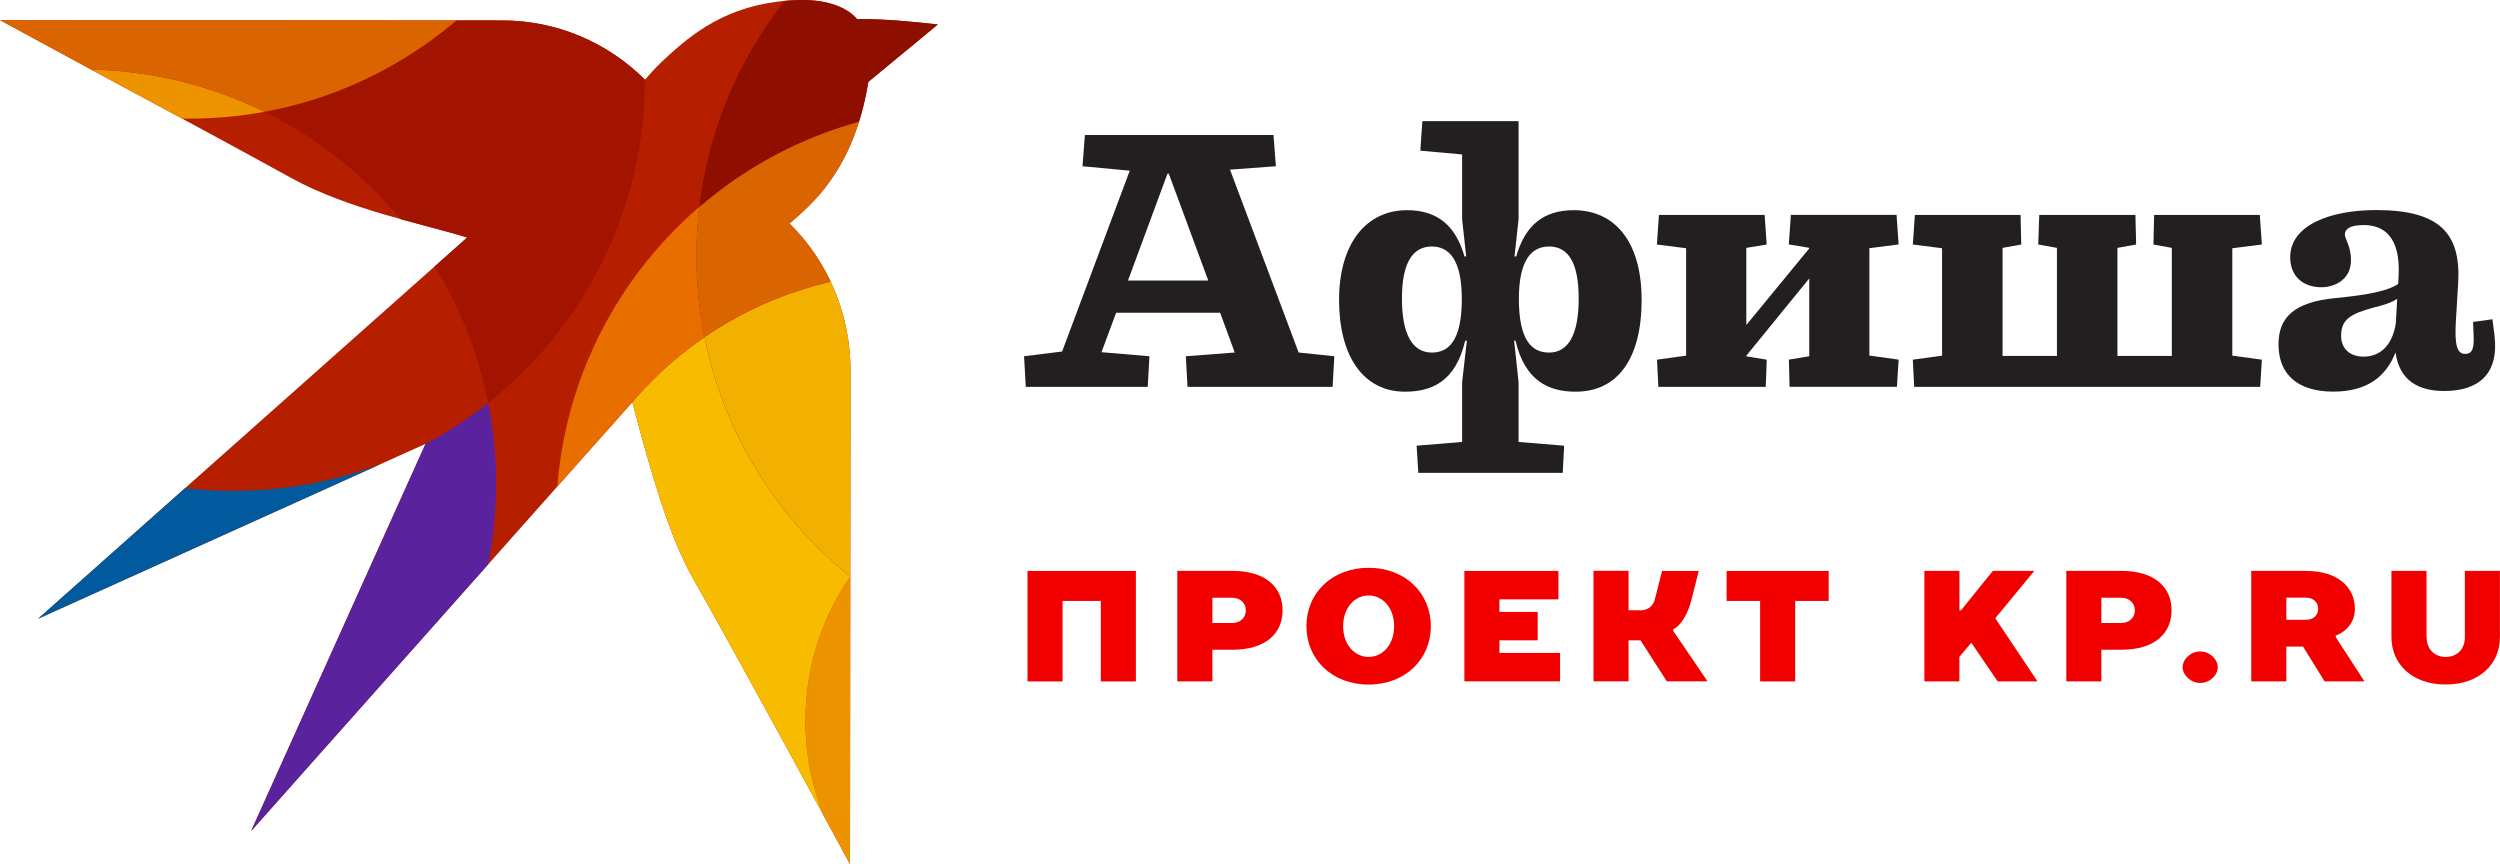
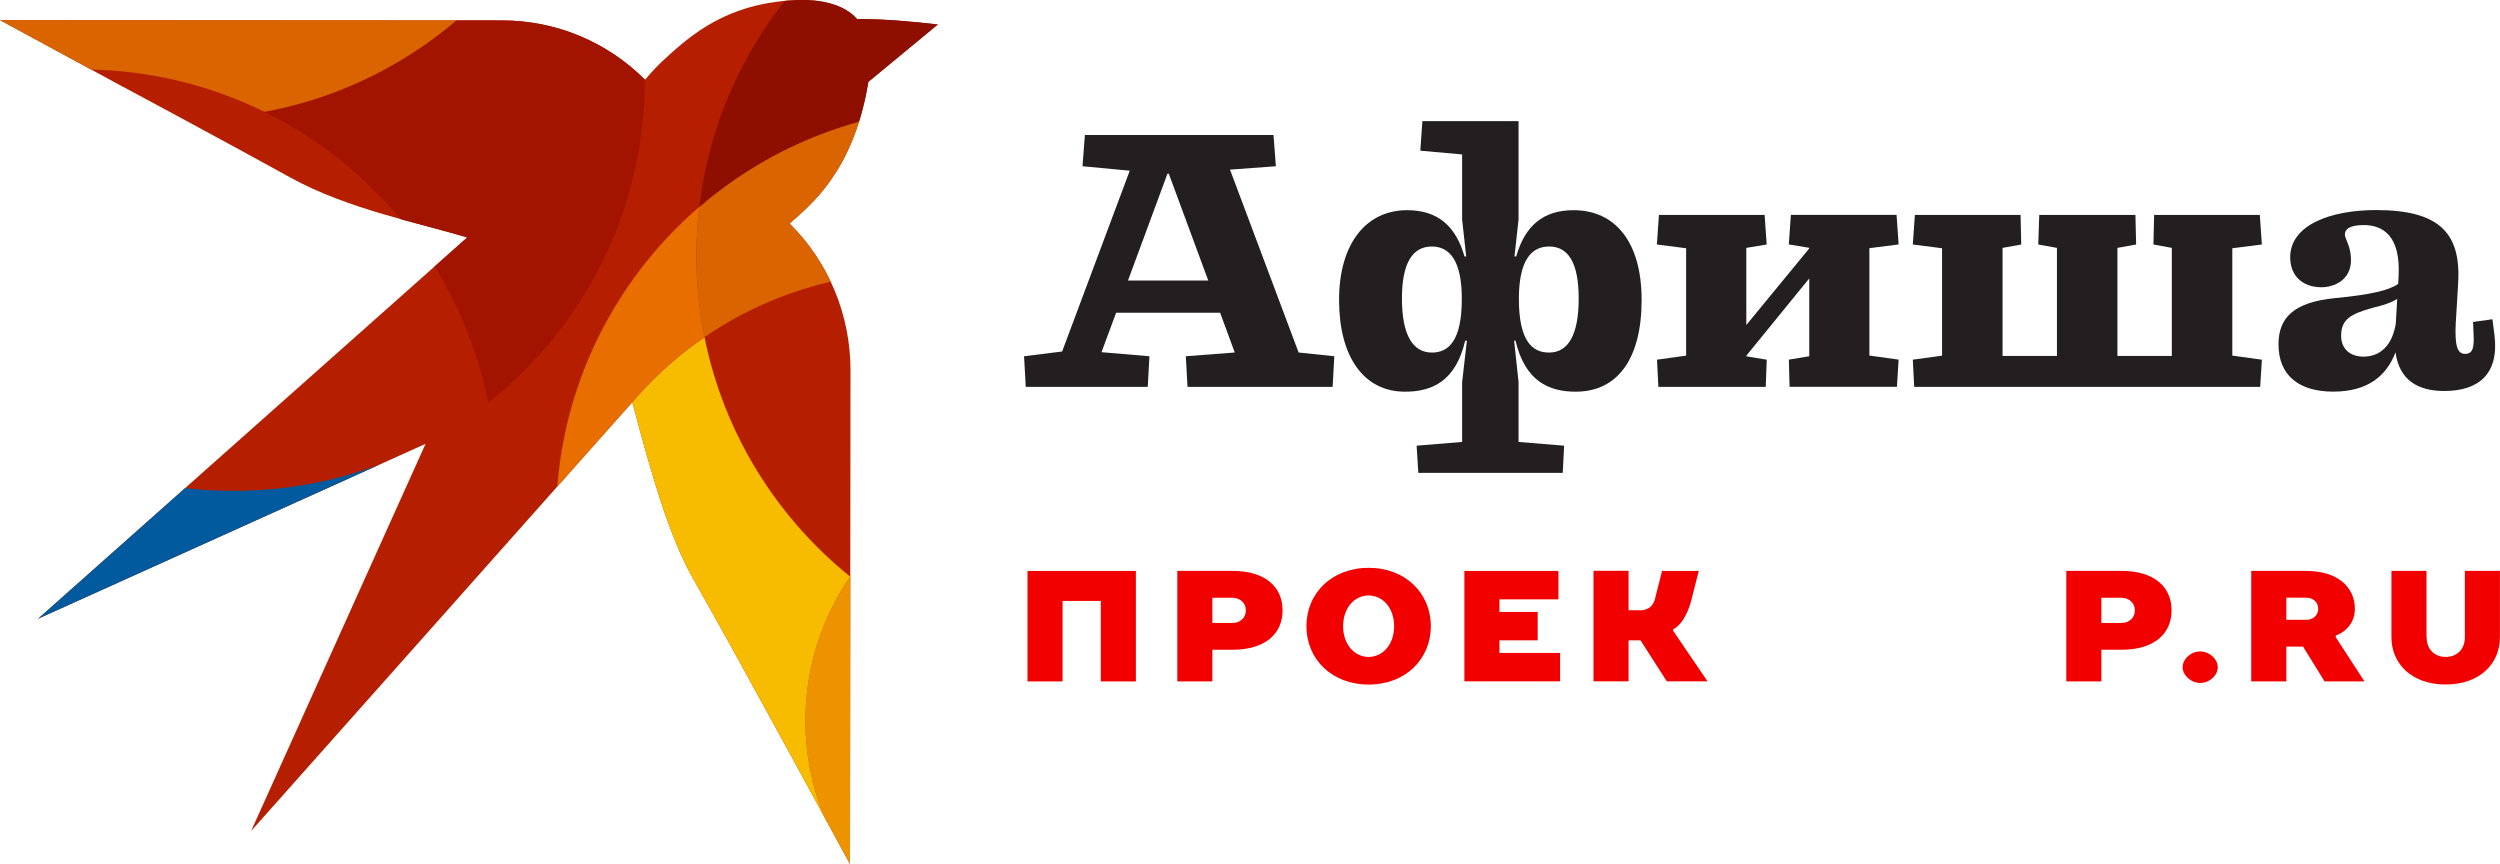
<svg xmlns="http://www.w3.org/2000/svg" id="_Слой_2" data-name="Слой 2" viewBox="0 0 400 138.26">
  <defs>
    <style> .cls-1 { fill: #e86e00; } .cls-1, .cls-2, .cls-3, .cls-4, .cls-5, .cls-6, .cls-7, .cls-8, .cls-9, .cls-10 { fill-rule: evenodd; } .cls-2 { fill: #f7bb00; } .cls-3, .cls-11 { fill: #b61e00; } .cls-4 { fill: #5a239d; } .cls-11 { clip-rule: evenodd; } .cls-5 { fill: #8e0f00; } .cls-12 { fill: #231f20; } .cls-6 { fill: #d96400; } .cls-13 { fill: #f20000; } .cls-7 { fill: #ed9300; } .cls-8 { fill: #a21400; } .cls-9 { fill: #f2b100; } .cls-10 { fill: #005a9d; } .cls-14 { clip-path: url(#clippath); } </style>
    <clipPath id="clippath">
      <path class="cls-11" d="M19.79,13.95L0,3.22s54.46.03,80.36.05c8.57,0,16.79,3.42,22.84,9.49h0c1.22-1.41,1.86-2.17,4.03-4.12C111.65,4.65,117.59.22,128.08,0c2.95-.06,6.93.58,9.05,3.05,4.45-.03,9.15.43,12.92.87l-11.11,9.17c-2.38,14.48-9.41,19.83-12.62,22.67,6.28,6.19,9.77,14.68,9.76,23.5-.03,25.84-.08,79-.08,79h0s0,0,0,0c0,0-17.33-32.02-25.1-45.68-3.74-6.57-6.61-16.4-9.73-28.24-1.03,1.19-60.99,68.62-60.99,68.62l27.91-61.95L6.09,99s66.23-58.83,68.66-61c-7.05-2.19-19.05-4.49-28.19-9.54-9.6-5.31-26.77-14.52-26.77-14.52h0Z" />
    </clipPath>
  </defs>
  <g id="_Слой_1-2" data-name="Слой 1">
    <g>
      <g>
        <path class="cls-12" d="M183.64,61.9h-19.52l-.27-4.9,6.09-.76,10.82-28.93-7.56-.71.38-5h30.18l.38,5-7.34.54,10.98,29.26,5.71.6-.27,4.9h-23.22l-.27-4.9,7.83-.6-2.34-6.36h-16.64l-2.34,6.31,7.67.65-.27,4.9ZM187.01,27.8h-.22l-6.31,17.08h12.84l-6.31-17.08Z" />
        <path class="cls-12" d="M226.65,71.31l7.29-.6v-9.57l.76-6.63h-.27c-1.52,6.47-5.27,8.16-9.63,8.16-6.69,0-10.55-5.71-10.55-14.68s4.3-14.36,10.88-14.36c4.89,0,7.78,2.5,9.19,7.4h.27l-.65-5.93v-10.39l-6.69-.6.33-4.73h15.39v15.72l-.65,5.93h.27c1.41-4.9,4.3-7.4,9.19-7.4,6.58,0,10.88,5,10.88,14.36s-3.81,14.68-10.55,14.68c-4.3,0-8.1-1.69-9.63-8.16h-.22l.71,6.63v9.57l7.29.6-.22,4.35h-23.11l-.27-4.35ZM233.89,47.82c0-6.2-2.01-8.38-4.79-8.38-3.05,0-4.79,2.56-4.79,8.32s1.69,8.65,4.79,8.65c2.61,0,4.79-1.79,4.79-8.59ZM252.59,47.76c0-5.76-1.69-8.32-4.73-8.32-2.83,0-4.84,2.18-4.84,8.38,0,6.8,2.17,8.59,4.84,8.59,3.05,0,4.73-2.83,4.73-8.65Z" />
        <path class="cls-12" d="M265.1,57.55l4.68-.65v-17.18l-4.68-.6.33-4.73h16.91l.33,4.73-3.26.54v12.34l10.06-12.24v-.11l-3.26-.54.33-4.73h16.91l.33,4.73-4.68.6v17.18l4.68.65-.27,4.35h-17.18l-.11-4.35,3.26-.54v-12.45l-10.06,12.35v.11l3.26.54-.16,4.35h-17.18l-.22-4.35Z" />
        <path class="cls-12" d="M306.27,61.9l-.22-4.35,4.68-.65v-17.18l-4.68-.6.33-4.73h16.91l.11,4.73-2.99.54v17.29h8.7v-17.29l-2.99-.54.16-4.73h15.39l.11,4.73-2.99.54v17.29h8.7v-17.29l-2.94-.54.11-4.73h16.91l.33,4.73-4.73.6v17.18l4.73.65-.27,4.35h-55.36Z" />
        <path class="cls-12" d="M383.27,56.41c-1.47,3.81-4.51,6.25-9.95,6.25s-8.76-2.55-8.76-7.56c0-4.24,2.39-6.74,9.03-7.4,5.66-.54,8.7-1.25,10.12-2.28l.06-1.14c.38-6.53-2.5-8.27-5.55-8.27-2.39,0-3.04.71-3.04,1.52,0,.71.98,1.85.98,4.08,0,3.21-2.72,4.35-4.73,4.35-3.04,0-5-1.85-5-4.79,0-5.11,6.31-7.56,13.76-7.56,10.33,0,13.6,3.86,13.11,11.8l-.38,6.31c-.16,3.32.16,4.9,1.47,4.9s1.52-1.03,1.36-3.59l-.06-1.52,3.1-.43.33,2.56c.76,6.31-2.66,8.92-8.05,8.92-4.19,0-7.18-1.74-7.78-6.15ZM383.33,51.68l.22-3.86c-.92.6-2.23,1.03-3.86,1.41-3.75,1.03-5.11,1.96-5.11,4.51,0,2.01,1.36,3.32,3.59,3.32,2.66,0,4.62-1.79,5.17-5.38Z" />
      </g>
      <g id="Birb">
        <g id="texture">
          <path class="cls-3" d="M19.79,13.95L0,3.22s54.46.03,80.36.05c8.57,0,16.79,3.42,22.84,9.49h0c1.22-1.41,1.86-2.17,4.03-4.12C111.65,4.65,117.59.22,128.08,0c2.95-.06,6.93.58,9.05,3.05,4.45-.03,9.15.43,12.92.87l-11.11,9.17c-2.38,14.48-9.41,19.83-12.62,22.67,6.28,6.19,9.77,14.68,9.76,23.5-.03,25.84-.08,79-.08,79h0s0,0,0,0c0,0-17.33-32.02-25.1-45.68-3.74-6.57-6.61-16.4-9.73-28.24-1.03,1.19-60.99,68.62-60.99,68.62l27.91-61.95L6.09,99s66.23-58.83,68.66-61c-7.05-2.19-19.05-4.49-28.19-9.54-9.6-5.31-26.77-14.52-26.77-14.52h0Z" />
          <g class="cls-14">
            <path class="cls-10" d="M68.08,71.01L4.63,107.2l-1.87-9.16,21.13-20.88c4.35.91,8.85,1.38,13.47,1.38,11.09,0,21.54-2.68,30.71-7.53h0Z" />
-             <path class="cls-4" d="M68.08,71.02c3.55-1.88,6.91-4.07,10.04-6.55.83,4.18,1.26,8.51,1.26,12.93,0,36.58-29.7,66.28-66.28,66.28-2.01,0-4.01-.09-5.97-.27l60.95-72.39h0Z" />
-             <path class="cls-7" d="M1.16,12.19c3.87-.71,7.87-1.08,11.94-1.08,10.48,0,20.4,2.44,29.21,6.78-3.89.72-7.9,1.09-11.99,1.09-10.47,0-20.37-2.44-29.16-6.79h0Z" />
            <path class="cls-8" d="M42.31,17.89c22.96-4.23,41.78-20.37,49.78-41.77,7.01,10.47,11.1,23.05,11.1,36.58,0,20.95-9.81,39.68-25.08,51.76-4.06-20.49-17.58-37.6-35.81-46.57h0Z" />
            <path class="cls-7" d="M169.46,74.72c22.4,0,40.59,18.19,40.59,40.59s-18.19,40.59-40.59,40.59-40.59-18.19-40.59-40.59,18.19-40.59,40.59-40.59h0Z" />
            <path class="cls-2" d="M112.72,53.94c3.09,15.38,11.54,28.84,23.32,38.33-4.52,6.55-7.17,14.48-7.17,23.04,0,22.4,18.19,40.59,40.59,40.59,1.08,0,2.15-.04,3.2-.12-7.97,4-16.97,6.25-26.49,6.25-32.68,0-59.22-26.53-59.22-59.22,0-20.27,10.21-38.18,25.76-48.86h0Z" />
            <path class="cls-1" d="M111.89,33.1c-.3,2.56-.46,5.16-.46,7.8,0,4.46.44,8.82,1.29,13.04-11.36,7.8-19.87,19.45-23.63,33.07-.08-1.31-.12-2.63-.12-3.96,0-19.96,8.89-37.86,22.91-49.95h0Z" />
-             <path class="cls-9" d="M112.72,53.94c9.52-6.54,21.05-10.36,33.46-10.36,31.95,0,58.02,25.36,59.18,57.03-8.5,4-17.99,6.23-27.99,6.23-31.93,0-58.58-22.74-64.64-52.89h0Z" />
            <path class="cls-6" d="M111.89,33.1c11.55-9.96,26.59-15.98,43.02-15.98,36.39,0,65.93,29.54,65.93,65.93,0,2.64-.16,5.24-.46,7.8-4.52,3.9-9.57,7.19-15.03,9.76-1.15-31.67-27.23-57.03-59.18-57.03-12.41,0-23.94,3.83-33.46,10.36-.85-4.22-1.29-8.58-1.29-13.04,0-2.64.16-5.24.46-7.8h0Z" />
            <path class="cls-5" d="M111.89,33.1c3.86-32.72,31.73-58.13,65.48-58.13,36.39,0,65.93,29.54,65.93,65.93,0,19.96-8.89,37.86-22.91,49.95.3-2.56.46-5.16.46-7.8,0-36.39-29.54-65.93-65.93-65.93-16.43,0-31.47,6.02-43.02,15.98h0Z" />
            <path class="cls-6" d="M1.16,12.19C-20.62,1.42-35.62-21.03-35.62-46.95c0-36.39,29.54-65.93,65.93-65.93s65.93,29.54,65.93,65.93c0,32.3-23.27,59.2-53.94,64.84-8.81-4.34-18.73-6.78-29.21-6.78-4.08,0-8.07.37-11.94,1.08h0Z" />
          </g>
        </g>
      </g>
      <g>
        <path class="cls-13" d="M181.74,91.35v17.68h-5.61v-12.88h-6.12v12.88h-5.61v-17.68h17.35Z" />
        <path class="cls-13" d="M193.98,109.02h-5.61v-17.68h8.8c5.38,0,8.04,2.65,8.04,6.31s-2.65,6.31-8.04,6.31h-3.19v5.05ZM193.98,95.64v4.04h3.19c1.3,0,2.17-.88,2.17-2.02s-.87-2.02-2.17-2.02h-3.19Z" />
        <path class="cls-13" d="M218.98,109.53c-5.87,0-9.95-4.04-9.95-9.34s4.08-9.34,9.95-9.34,9.95,4.04,9.95,9.34-4.08,9.34-9.95,9.34ZM218.98,105.11c2.17,0,4.08-1.89,4.08-4.92s-1.91-4.92-4.08-4.92-4.08,1.89-4.08,4.92,1.91,4.92,4.08,4.92Z" />
        <path class="cls-13" d="M234.29,91.35h15.06v4.54h-9.44v2.02h6.12v4.54h-6.12v2.02h9.7v4.54h-15.31v-17.68Z" />
        <path class="cls-13" d="M262.36,97.66c1.43,0,2.14-.76,2.42-1.77l1.15-4.54h5.87l-1.15,4.54c-.51,2.02-1.25,3.21-1.84,3.91-.36.4-.71.71-1.1.88v.25l5.49,8.08h-6.51l-4.21-6.56h-1.91v6.56h-5.61v-17.68h5.61v6.31h1.79Z" />
-         <path class="cls-13" d="M292.59,91.35v4.8h-5.36v12.88h-5.61v-12.88h-5.36v-4.8h16.33Z" />
-         <path class="cls-13" d="M313.51,109.02h-5.61v-17.68h5.61v6.31h.25l5.1-6.31h6.63l-6.25,7.58,6.76,10.1h-6.38l-4.21-6.19-1.91,2.27v3.91Z" />
        <path class="cls-13" d="M336.22,109.02h-5.61v-17.68h8.8c5.38,0,8.04,2.65,8.04,6.31s-2.65,6.31-8.04,6.31h-3.19v5.05ZM336.22,95.64v4.04h3.19c1.3,0,2.17-.88,2.17-2.02s-.87-2.02-2.17-2.02h-3.19Z" />
        <path class="cls-13" d="M352.03,109.27c-1.5,0-2.81-1.24-2.81-2.52s1.3-2.52,2.81-2.52,2.81,1.24,2.81,2.52-1.25,2.52-2.81,2.52Z" />
        <path class="cls-13" d="M369,91.35c5.1,0,7.78,2.65,7.78,6.06,0,1.64-.74,2.7-1.53,3.38-.43.38-.94.68-1.53.91v.25l4.59,7.07h-6.38l-3.44-5.56h-2.68v5.56h-5.61v-17.68h8.8ZM365.81,99.17h3.19c1.15,0,1.91-.76,1.91-1.77s-.77-1.77-1.91-1.77h-3.19v3.54Z" />
        <path class="cls-13" d="M388.26,101.95c0,1.92,1.25,3.16,3.06,3.16s3.06-1.24,3.06-3.16v-10.61h5.61v10.61c0,4.29-3.29,7.57-8.68,7.57s-8.68-3.28-8.68-7.57v-10.61h5.61v10.61Z" />
      </g>
    </g>
  </g>
</svg>